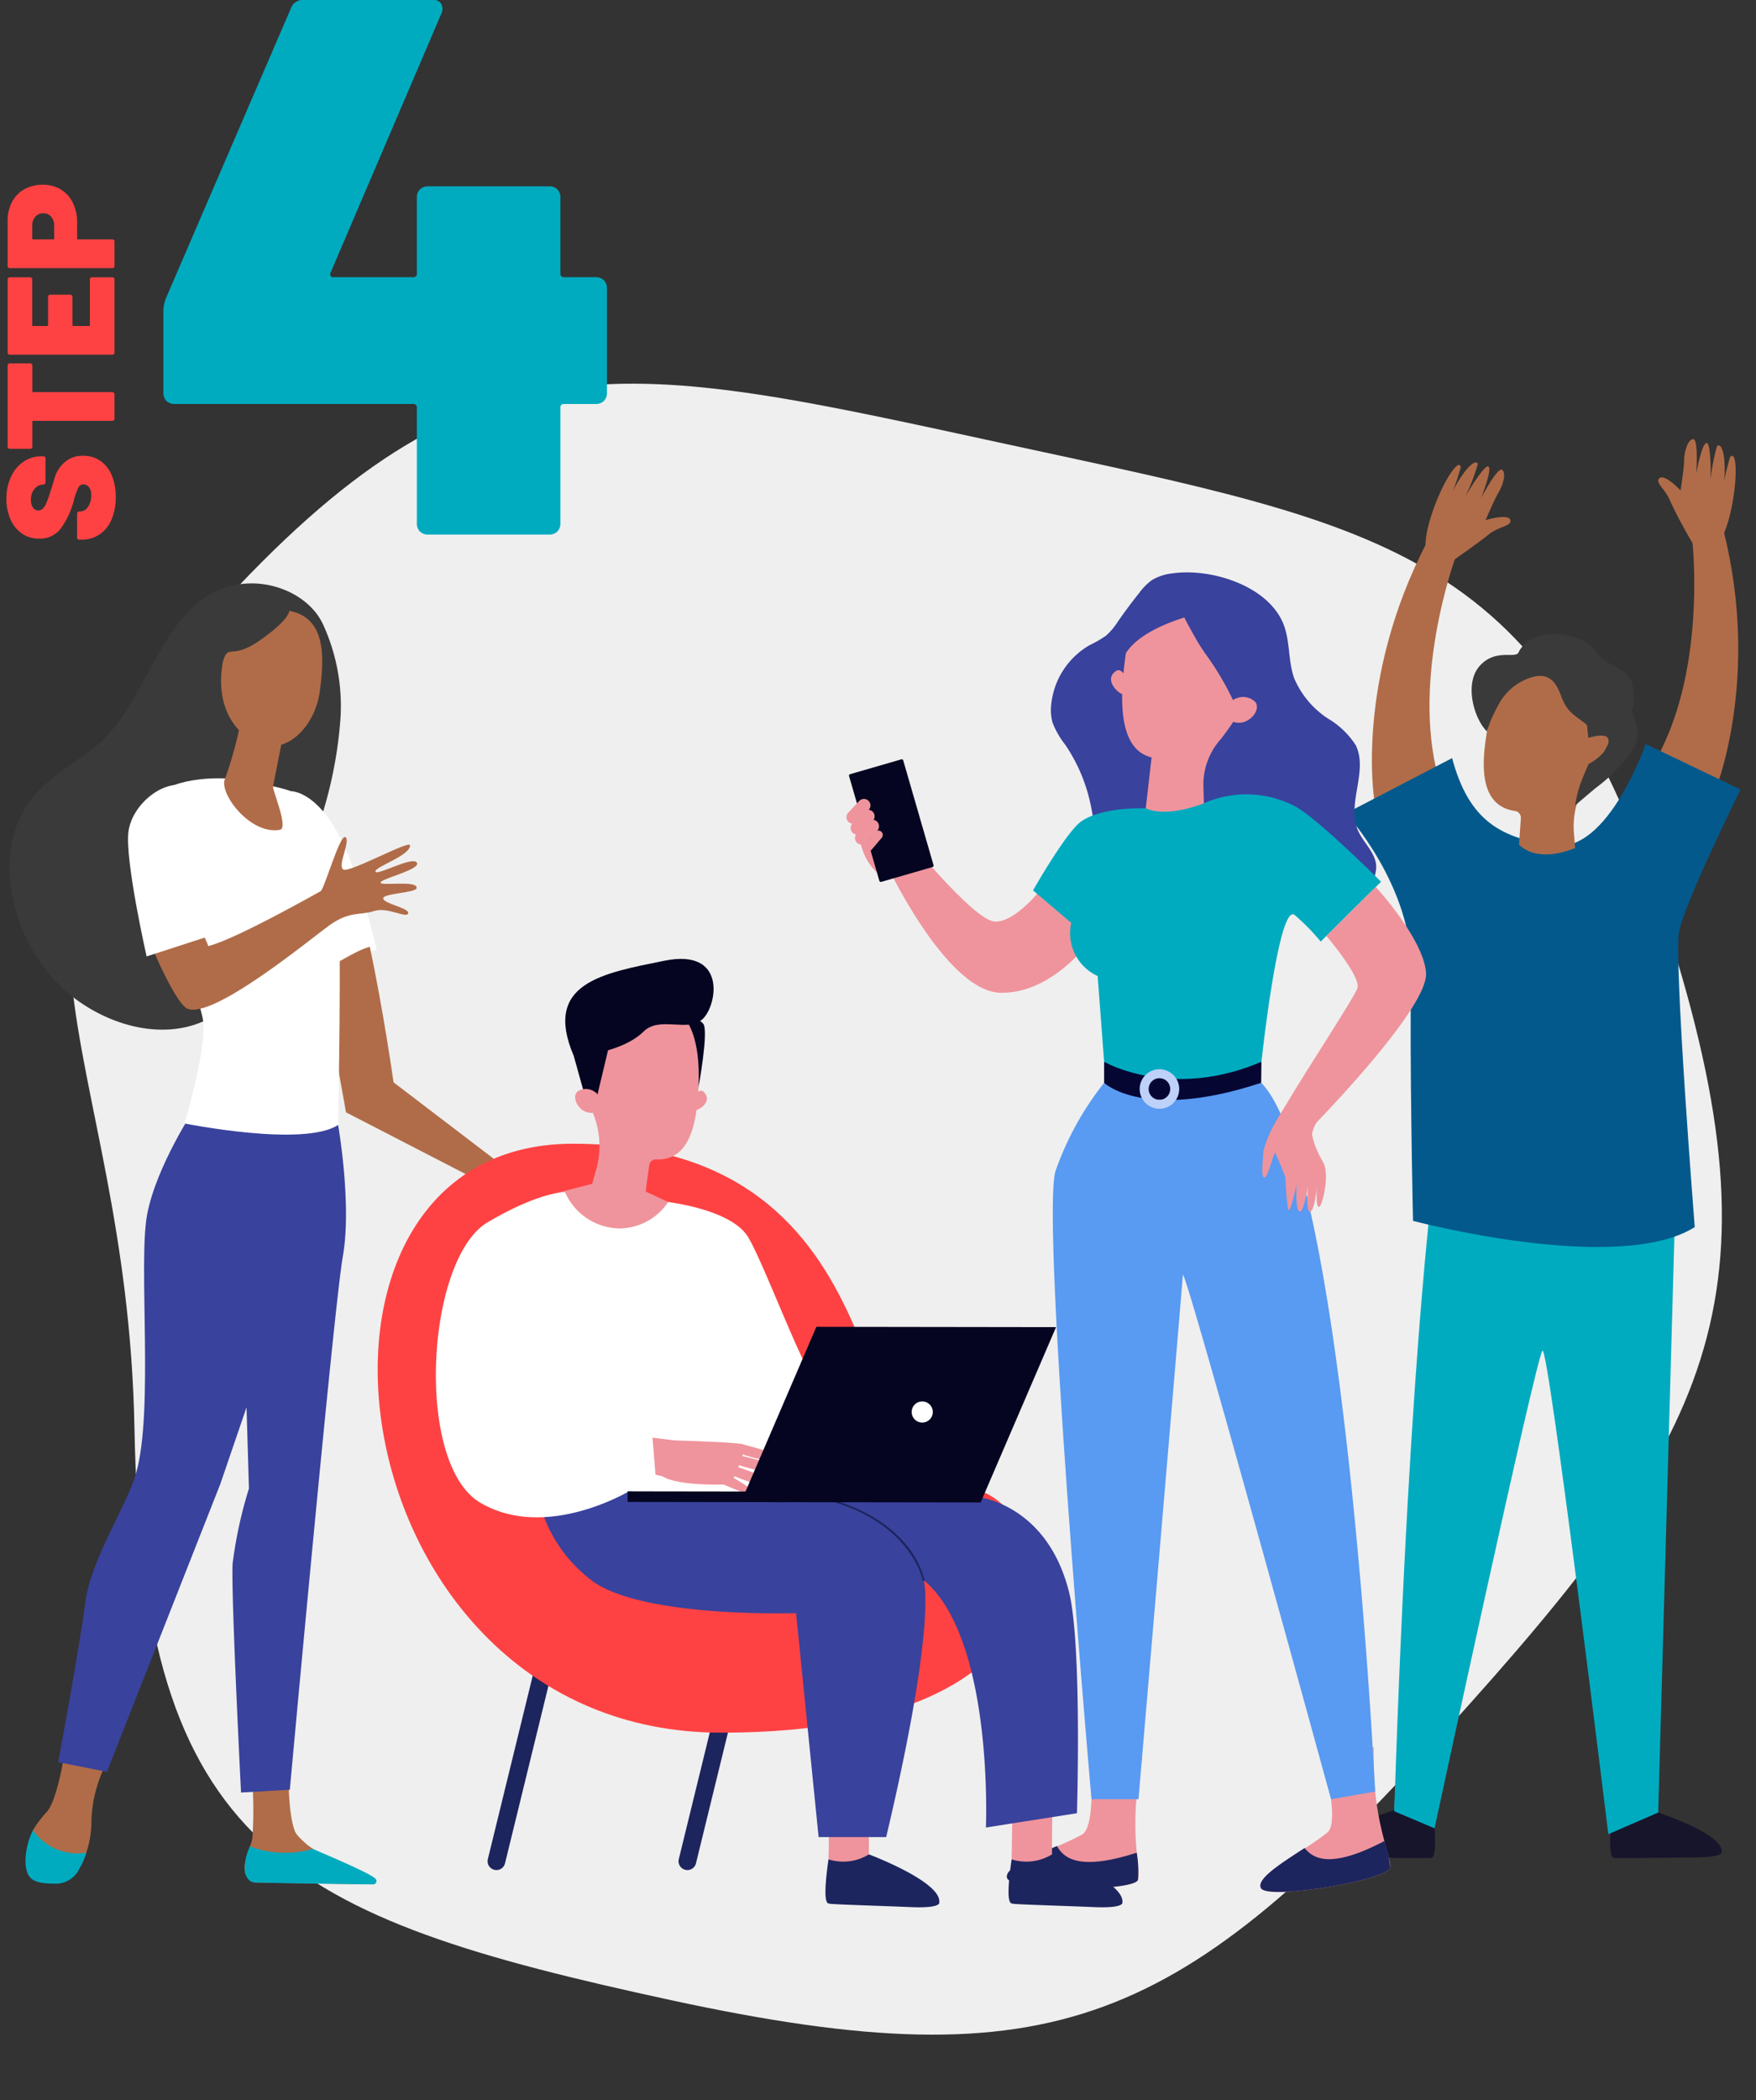
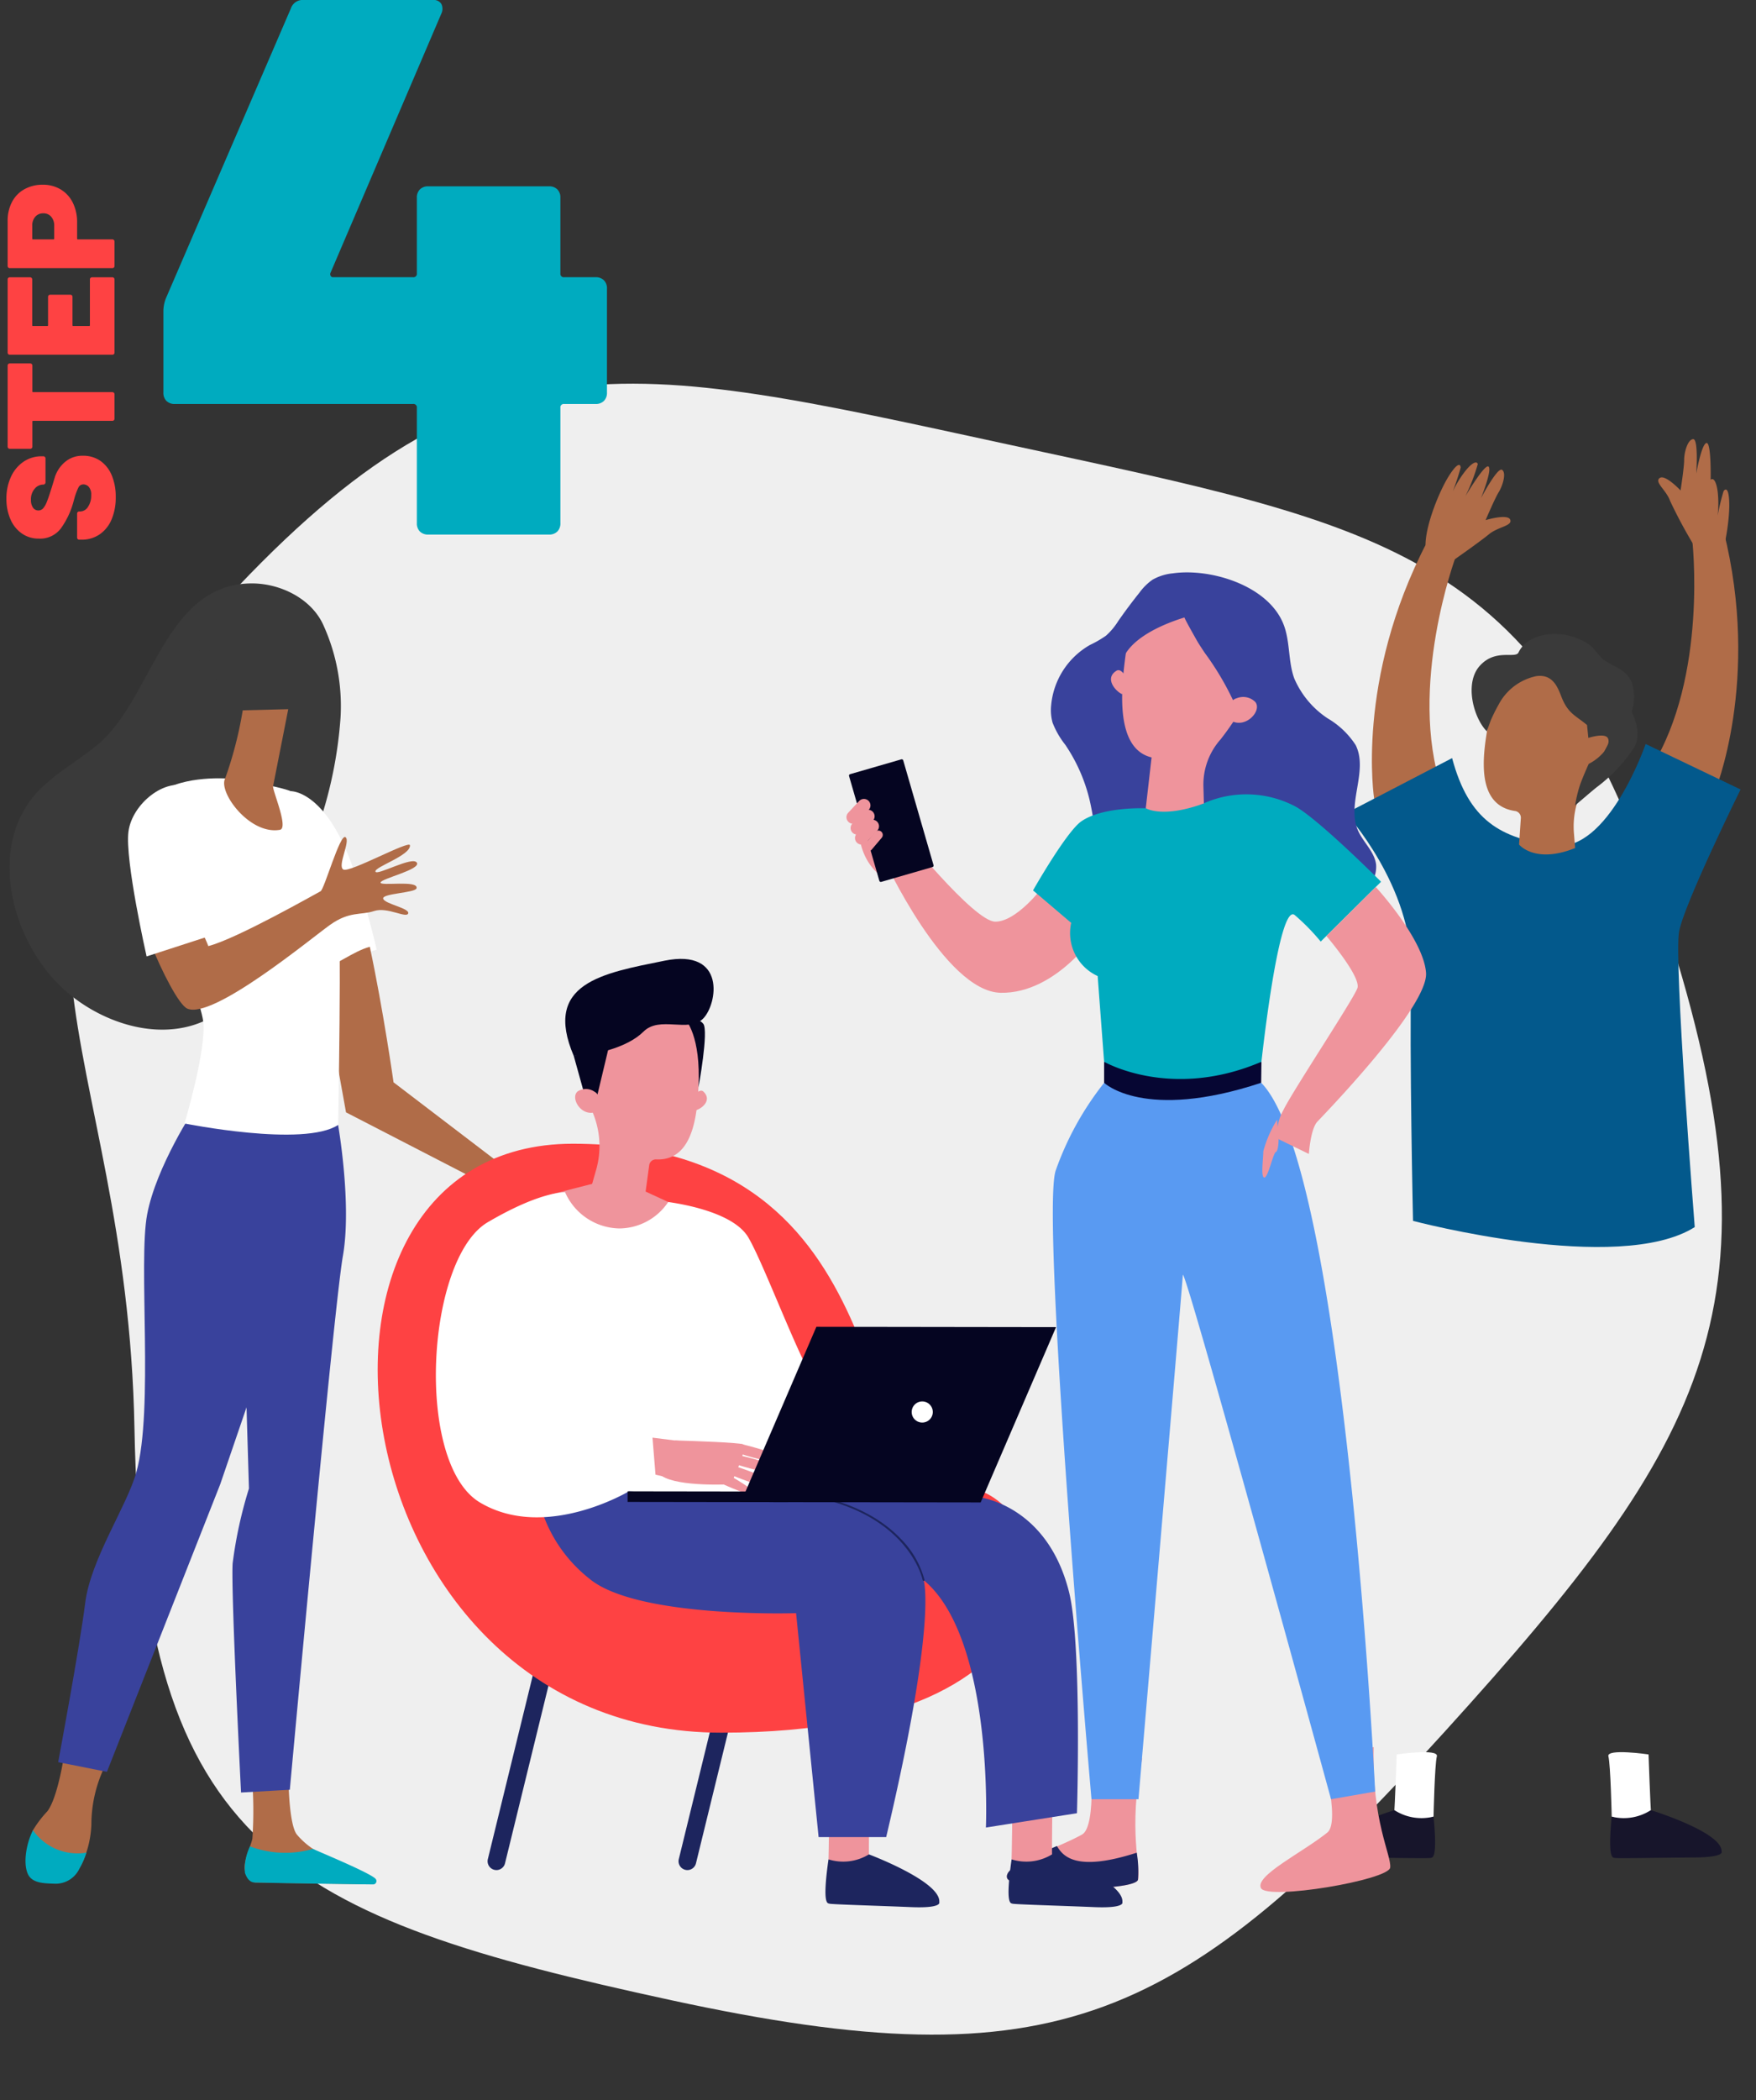
<svg xmlns="http://www.w3.org/2000/svg" width="184" height="220" viewBox="0 0 184 220">
  <rect x="0" y="0" width="184" height="220" fill="#333333" stroke="none" />
  <defs>
    <clipPath id="a">
      <rect width="184" height="184" transform="translate(817 2651)" fill="#4e0f0f" />
    </clipPath>
  </defs>
  <g transform="translate(-817 -1403)">
    <g transform="translate(0 -1212)" clip-path="url(#a)">
      <path d="M167.237,94.868c1.578-41.287-6.9-52.9-41.868-74.909S74.8-7.448,38.258,11.829,2.224,47.215.646,88.5s-3.068,56.915,31.9,78.925,45,1.2,85.545-6.737C161.281,152.234,165.659,136.155,167.237,94.868Z" transform="matrix(-0.174, 0.985, -0.985, -0.174, 1009.916, 2676.323)" fill="#efefef" />
      <g transform="translate(1172.628 2347.204)">
        <g transform="translate(-216.943 313.796)">
          <path d="M-105.423,515.191s.207,5.869.259,5.95-.405.839-.405.839l-1.913.421-1.8-.695s-.119-5.46-.347-6.312S-105.423,515.191-105.423,515.191Z" transform="translate(139.478 -377.402)" fill="#fff" />
          <path d="M-109.193,524.514a5.213,5.213,0,0,0,4.1-.679s7.54,2.318,7.415,4.352c0,0,.346.588-2.87.607s-8.208.112-8.346.047S-109.641,529.13-109.193,524.514Z" transform="translate(139.388 -380.21)" fill="#17152b" />
          <path d="M-142.185,515.191s-.207,5.869-.259,5.95.406.839.406.839l1.913.421,1.8-.695s.119-5.46.347-6.312S-142.185,515.191-142.185,515.191Z" transform="translate(149.852 -377.402)" fill="#fff" />
          <path d="M-141.749,524.514a5.213,5.213,0,0,1-4.1-.679s-7.54,2.318-7.415,4.352c0,0-.346.588,2.869.607s8.209.112,8.347.047S-141.3,529.13-141.749,524.514Z" transform="translate(153.276 -380.21)" fill="#17152b" />
-           <path d="M-137.96,422.922s-2.8,18.053-4.482,69.119l4.222,1.793s10.667-49.484,11.311-50.043,6.9,50.651,6.9,50.651l5.226-2.261,1.835-65.216Z" transform="translate(149.85 -348.301)" fill="#00abbf" />
          <path d="M-96.431,355.273s4.895-11.716.953-27.421l-3.293.873s1.69,14.334-4.29,23.931Z" transform="translate(137.398 -318.241)" fill="#b06c48" />
          <path d="M-145.622,356.521s-2.012-12.473,5.524-26.921l3,1.562s-5.019,13.6-1.451,24.243Z" transform="translate(150.933 -318.793)" fill="#b06c48" />
-           <path d="M-98.165,325.065a50.5,50.5,0,0,1-2.579-4.789c-.4-1.146-1.679-1.97-1.1-2.4s2.193,1.3,2.193,1.3.38-2.432.377-3.2.357-2.132.94-2.177.325,3.628.325,3.628.535-3.072,1.063-3.223.448,3.853.448,3.853a19.659,19.659,0,0,1,.671-3.536c.267-.232.589.086.742,1.289a11.06,11.06,0,0,1-.014,2.469,25.109,25.109,0,0,1,.622-2.558c.156-.257.567-.5.6,1.3s-.512,5.624-1.638,7.463Z" transform="translate(137.061 -313.796)" fill="#b06c48" />
+           <path d="M-98.165,325.065a50.5,50.5,0,0,1-2.579-4.789c-.4-1.146-1.679-1.97-1.1-2.4s2.193,1.3,2.193,1.3.38-2.432.377-3.2.357-2.132.94-2.177.325,3.628.325,3.628.535-3.072,1.063-3.223.448,3.853.448,3.853c.267-.232.589.086.742,1.289a11.06,11.06,0,0,1-.014,2.469,25.109,25.109,0,0,1,.622-2.558c.156-.257.567-.5.6,1.3s-.512,5.624-1.638,7.463Z" transform="translate(137.061 -313.796)" fill="#b06c48" />
          <path d="M-134.8,327.673s2.845-1.988,3.8-2.777,2.491-.875,2.228-1.528-2.577.045-2.577.045.967-2.278,1.375-2.934.827-2.009.349-2.332-2.209,2.962-2.209,2.962,1.174-2.9.8-3.293-2.434,3.095-2.434,3.095a19.908,19.908,0,0,0,1.3-3.369c-.107-.331-.553-.213-1.324.746a11.41,11.41,0,0,0-1.3,2.131,25.423,25.423,0,0,0,.827-2.5c0-.3-.221-.71-1.207.827s-2.465,5.138-2.475,7.271Z" transform="translate(148.332 -314.928)" fill="#b06c48" />
          <path d="M-113.291,411.112s-2.219-28-1.634-30.993,6.435-14.852,6.435-14.852l-9.945-4.763s-3.907,11.388-9.559,10.641-8.967-2.618-10.722-9.162l-11.116,5.78s7.021,7.7,6.826,16.478.195,26.22.195,26.22S-121.286,416.159-113.291,411.112Z" transform="translate(152.187 -328.565)" fill="#03598c" />
          <g transform="translate(15.519 20.412)">
            <g transform="translate(1.272 2.336)">
              <path d="M-128.093,353.04l.006,0c0-.081.009-.163.017-.244a6.527,6.527,0,0,1,7.59-5.656,6.415,6.415,0,0,1,5.54,6.2,6.1,6.1,0,0,1-.839,3.107c-.746,1.416-1.4,2.626-2.065,3.622a8.722,8.722,0,0,0-1.428,5.551l.123,1.533c-4.222,1.7-5.876-.369-5.876-.369l.189-2.778a.709.709,0,0,0-.62-.736h-.007C-130.425,362.526-128.3,355.2-128.093,353.04Z" transform="translate(128.72 -347.062)" fill="#b06c48" />
              <path d="M-113.136,362.876a.973.973,0,0,1,.553-.4,1.7,1.7,0,0,1,1.783.317c.731.842-1.082,2.745-2.585,1.589C-113.385,364.383-113.8,363.905-113.136,362.876Z" transform="translate(123.912 -351.901)" fill="#b06c48" />
            </g>
            <path d="M-125.924,352.372" transform="translate(129.108 -346.406)" fill="#505050" />
            <path d="M-119.741,361.615a13.847,13.847,0,0,1,.492-2.079c.28-.831.934-2.276.934-2.276a5.229,5.229,0,0,0,1.651-1.326c.213-.3.617-.985.335-1.408-.354-.533-2.023.01-2.023.01l-.136-1.346c-1.158-.99-2-1.169-2.7-3-.4-1.046-.937-2.348-2.6-2.127a5.785,5.785,0,0,0-3.963,2.979,17.161,17.161,0,0,0-.825,1.658c-.008.019-.418,1.142-.418,1.142-1.384-1.384-2.382-5.062-.716-6.878s3.721-.689,4.046-1.384c.961-2.047,4.509-2.659,7.259-.918.719.455,1.089,1.294,1.754,1.754,1.094.758,2.114.847,2.811,2.2a4.871,4.871,0,0,1,.024,3.178s1.227,2.252.224,3.8a16.62,16.62,0,0,1-3.908,4.128C-118.032,360.146-119.741,361.615-119.741,361.615Z" transform="translate(130.58 -343.647)" fill="#3a3a3a" fill-rule="evenodd" />
          </g>
        </g>
        <g transform="translate(-354.628 328.914)">
          <path d="M-319.947,349.982a20.49,20.49,0,0,0-1.857-9.841c-1.292-2.7-4.49-4.233-7.406-4.238-9.26-.012-10.438,12.276-16.333,17.015-1.8,1.448-3.814,2.628-5.518,4.19-6.294,5.767-3.459,16.443,2.32,21.5,4.01,3.509,10.312,5.5,15.255,2.759a15.578,15.578,0,0,0,5.933-6.42c1.98-3.7,3.257-7.97,4.666-11.915A44.6,44.6,0,0,0-319.947,349.982Z" transform="translate(354.628 -335.904)" fill="#3a3a3a" />
          <path d="M-304.8,376.376c-2.893-8.775-6.711-8.638-6.711-8.638l3.085,18.684c1.786-.488,4.112-1.576,5.9-2.079A80.3,80.3,0,0,0-304.8,376.376Z" transform="translate(340.995 -345.97)" fill="#fff" />
          <path d="M-288.757,413.834l-10.574-8.067s-1.063-7.525-2.488-14.2c-1.785.5-3.4,1.9-5.181,2.391l2.689,14.955,13.86,7.15,3.915,5.031.89-5.165Z" transform="translate(339.568 -353.504)" fill="#b06c48" />
          <path d="M-347.94,515.242s-.652,4.536-1.775,6a11.594,11.594,0,0,0-1.517,2,5.9,5.9,0,0,0,.2,4.573c.266.581-.018.58.587.767a3.721,3.721,0,0,0,4.469-2.1,10.705,10.705,0,0,0,.877-3.865,14.017,14.017,0,0,1,1.47-6.212Z" transform="translate(353.674 -392.61)" fill="#b06c48" />
          <path d="M-317.87,518.276a42.89,42.89,0,0,1,.076,6.776c-.175.89-1.15,2.722-.7,3.559a2.25,2.25,0,0,0,.959,1.048l11.591.187c.631.01.214-.4-.3-.772a23.335,23.335,0,0,0-4.167-2.311c-.174-.084-.805-.487-1.034-.626a8.04,8.04,0,0,1-1.658-1.468c-.831-.929-.9-5.432-.9-5.432Z" transform="translate(343.24 -393.569)" fill="#b06c48" />
          <path d="M-309.4,418.265s1.459,8.3.5,13.748-5.559,55.9-5.559,55.9l-5.111.289s-1.071-21.078-.88-24.01a45.576,45.576,0,0,1,1.709-7.837l-.509-17.019,6.45-22.358Z" transform="translate(343.827 -361.541)" fill="#39429c" />
          <path d="M-332.865,415.433s-4.025,6.072-4.983,11.1.7,20.468-1.141,27.053c-1,3.565-4.78,9.07-5.355,13.676s-2.831,16.673-2.831,16.673l5.109,1.015,11.874-30.134,9.315-27.237,2.386-14.028Z" transform="translate(352.271 -360.455)" fill="#39429c" />
          <path d="M-325.109,365.774s-5.329-.341-7.437,1.963,4.677,20.523,5.06,23.454-1.954,10.725-1.954,10.725,12.518,2.525,16.1.152c0,0,.383-21.078,0-23.172s-3.578-10.609-4.345-11.447S-325.109,365.774-325.109,365.774Z" transform="translate(347.774 -345.343)" fill="#fff" />
          <path d="M-319.792,355.289s-.028.157-.077.425a40.641,40.641,0,0,1-1.771,6.716c-.747,1.415,2.557,5.929,5.738,5.378.947-.164-.8-4.147-.716-4.569.161-.808.378-1.91.6-3.04l.373-1.891.617-3.138Z" transform="translate(344.231 -341.996)" fill="#b06c48" />
-           <path d="M-316.595,339.938a4.611,4.611,0,0,0-3.929,1.683c-1.514,1.963-3.146,8.032.615,11.332s7.477-.436,8.029-4.4S-311.115,339.794-316.595,339.938Z" transform="translate(344.378 -337.175)" fill="#b06c48" />
          <path d="M-345.8,529.264a5.7,5.7,0,0,1-5.6-2.346c-.708,1.385-1.053,3.451-.533,4.588.458,1,1.8.973,2.854,1.012a2.754,2.754,0,0,0,2.532-1.553A9.3,9.3,0,0,0-345.8,529.264Z" transform="translate(353.856 -396.302)" fill="#00abbf" />
          <path d="M-311.456,529.65a10.468,10.468,0,0,1-6.6-.26,5.353,5.353,0,0,0-.531,2.765c.281.823.682,1.009,1.036,1.018,2.8.073,10.256.174,12.391.2a.35.35,0,0,0,.271-.575C-305.417,532.166-311.228,529.79-311.456,529.65Z" transform="translate(343.252 -397.084)" fill="#00abbf" />
          <path d="M-306.051,382.755c.191-.549-2.477-.992-2.619-1.547s3.369-.6,3.495-1.086c.232-.9-3.848-.189-3.768-.609s4.252-1.358,3.8-2.079-4.224,1.424-4.339.935,3.688-1.679,3.621-2.751c-.037-.574-6.241,2.858-6.961,2.546s.774-3,.2-3.4-2.217,5.475-2.612,5.671-8.777,4.98-11.76,5.741c-.362-1-1.145-2.347-1.465-3.291-1.673,1.191-2.916,1.789-4.643,2.875,1.251,3.136,3.032,6.569,3.9,6.963,2.655,1.2,12.92-7.315,14.969-8.773s3.225-.985,4.612-1.446S-306.242,383.3-306.051,382.755Z" transform="translate(347.821 -348.184)" fill="#b06c48" />
          <path d="M-334.524,384.734s-2.3-10.148-1.9-13.091,3.9-5.687,6.322-4.669,3.524,15.184,3.524,15.184Z" transform="translate(348.886 -345.66)" fill="#fff" />
          <path d="M-316.331,339.626s.336.816-3.037,3.187-3.286-.091-4.1,2.827-2.727,3.009-2.727,3.009l1.088-9.665Z" transform="translate(345.639 -336.878)" fill="#3a3a3a" />
        </g>
        <g transform="translate(-266.934 327.755)">
          <path d="M-170.668,339.684c.692,1.789.458,3.826,1.109,5.63a9.494,9.494,0,0,0,3.5,4.188,8.773,8.773,0,0,1,2.937,2.8c1.344,2.7-.95,6.113.22,8.891.536,1.272,1.755,2.258,1.922,3.627a3.168,3.168,0,0,1-1.262,2.76,5.813,5.813,0,0,1-2.933,1.1,10.156,10.156,0,0,1-2.694-.031c-1-.146-1.966-.44-2.957-.625a13.829,13.829,0,0,0-6.24.275,18.328,18.328,0,0,1-4.66,1.158,8.821,8.821,0,0,1-3.063-.639,8.944,8.944,0,0,1-2.989-1.647,8.4,8.4,0,0,1-2.293-4.288c-.4-1.6-.553-3.245-.934-4.845a17.566,17.566,0,0,0-2.546-5.769,8.9,8.9,0,0,1-1.329-2.313,4.9,4.9,0,0,1-.15-1.815,8.116,8.116,0,0,1,4.071-6.329,11.377,11.377,0,0,0,1.679-.972,7.079,7.079,0,0,0,1.279-1.529q1.063-1.528,2.227-2.981a5.9,5.9,0,0,1,1.359-1.346,5.324,5.324,0,0,1,2.141-.673C-178.354,333.748-172.262,335.563-170.668,339.684Z" transform="translate(216.479 -334.209)" fill="#39429c" />
          <g transform="translate(16.81 123.435)">
            <path d="M-193.113,514.722s.8,7.892-.812,8.788c-2.918,1.621-8.3,3.167-7.85,4.56s13.351,1.446,13.71.176-1.087-5.154.444-12.717Z" transform="translate(201.801 -514.722)" fill="#ef949c" />
            <path d="M-188.194,530.032a11.411,11.411,0,0,1,.129,2.834c-.358,1.27-13.259,1.216-13.71-.176-.334-1.033,2.515-2.2,5.218-3.356C-195.917,530.408-194.554,532.081-188.194,530.032Z" transform="translate(201.801 -519.342)" fill="#1d255e" />
          </g>
          <g transform="translate(43.369 123.07)">
            <path d="M-156.635,514.326s2.131,7.641.7,8.8c-2.6,2.095-7.639,4.534-6.958,5.83s13.4-.848,13.539-2.16-1.95-4.895-1.727-12.607Z" transform="translate(162.96 -514.187)" fill="#ef949c" />
-             <path d="M-149.967,528.571a11.415,11.415,0,0,1,.609,2.771c-.137,1.312-12.858,3.455-13.539,2.159-.505-.961,2.1-2.592,4.571-4.2C-157.514,530.256-155.886,531.673-149.967,528.571Z" transform="translate(162.961 -518.735)" fill="#1d255e" />
          </g>
          <path d="M-189.383,412.408a31.74,31.74,0,0,0-5.085,9.214c-1.581,4.968,3.759,65.835,3.759,65.835h4.924s4.644-54.425,4.644-54.89c0-1.831,15.533,54.89,15.533,54.89l4.623-.8s-3.162-65.277-11.941-74.254l-8.215.508Z" transform="translate(216.385 -358.935)" fill="#599af2" />
          <path d="M-204.036,379.654s-2.71,3.629-4.969,3.629-9.936-9.6-9.936-9.6l-1.807,2.908s6.436,14.03,12.308,14.142,10.275-6.436,10.162-6.775-3.839-4.307-3.839-4.307Z" transform="translate(224.602 -346.691)" fill="#ef949c" />
          <path d="M-186.9,408.875v2.2s4.178,4.065,16.458,0l.028-2.2-10.784-.678Z" transform="translate(213.898 -357.604)" fill="#060633" />
          <path d="M-186.167,369.684s-4.352-.161-6.56,1.363c-1.58,1.091-5.067,7.241-5.067,7.241l4,3.4a4.952,4.952,0,0,0,2.773,5.573l.676,8.977s7,4.065,16.486,0c0,0,1.807-16.824,3.5-15.356a22.26,22.26,0,0,1,2.71,2.766l6.323-6.266s-6.893-6.906-9.175-7.989a11.031,11.031,0,0,0-9.679-.1Z" transform="translate(217.344 -344.97)" fill="#00abbf" />
          <path d="M-155.231,387.546s3.671,4.284,3.247,5.47-6.9,10.949-7.771,12.8a4.982,4.982,0,0,0-.613,2.951l3.3,1.609s.171-2.613.89-3.381,11.644-12.032,11.389-15.589-5.267-8.993-5.267-8.993Z" transform="translate(205.521 -349.451)" fill="#ef949c" />
          <g transform="translate(27.716 0.706)">
            <path d="M-184.3,349.887s-.479-.94-.976-.636c-1.268.773-.145,2.119.6,2.466Z" transform="translate(185.851 -339.652)" fill="#ef949c" />
            <path d="M-175.21,335.882a7.2,7.2,0,0,1,5.864,7.478,7.155,7.155,0,0,1-.983,3.214,30.981,30.981,0,0,1-3.481,5.61,7.131,7.131,0,0,0-1.813,4.9l.051,1.823c-4.379,1.6-6.089.5-6.089.5l.609-5.321h0c-4.419-1.046-2.877-9.246-2.6-11.69l.007,0c.007-.092.014-.184.025-.276A7.166,7.166,0,0,1-175.21,335.882Z" transform="translate(185.309 -335.407)" fill="#ef949c" />
            <path d="M-175.521,342.981a29.762,29.762,0,0,1,2.99,5.024c.083.2.655,1.681.425,1.818a9.243,9.243,0,0,0,2.918-3.21,7.523,7.523,0,0,0,.255-7.164,7.511,7.511,0,0,0-5.526-4.03,7.891,7.891,0,0,0-7.313,2.018c-1.716,1.857-2.076,4.412-2.521,6.8.5-2.676,4.357-4.274,6.64-4.979-.066.021,1.351,2.516,1.427,2.639C-176,342.258-175.762,342.62-175.521,342.981Z" transform="translate(185.358 -335.241)" fill="#39429c" />
            <path d="M-167.656,353.873a1.063,1.063,0,0,1,.612-.439,1.794,1.794,0,0,1,1.934.4c.775.974-1.25,3.091-2.857,1.74C-167.967,355.579-168.407,355.026-167.656,353.873Z" transform="translate(180.237 -340.959)" fill="#ef949c" />
          </g>
          <g transform="translate(43.579 54.441)">
-             <path d="M-158.9,413.824s-2.868,4.023-2.576,4.958,1.52,3.567,1.615,4.03a22.8,22.8,0,0,0,.291,3.342c.254.386.864-2.672.864-2.672s-.154,2.683.314,2.851.882-2.694.882-2.694-.243,2.713.215,2.729.73-2.618.73-2.618-.159,2.11.2,2.115,1.172-3.448.461-4.661c-1.68-2.867-1.187-4.4-1.187-4.4Z" transform="translate(162.287 -413.824)" fill="#ef949c" />
            <path d="M-161.109,418.064a12.115,12.115,0,0,0-1.442,3.3c-.018.912-.28,2.76.111,2.755s.922-2.565,1.2-2.674.287-1.266.287-1.266Z" transform="translate(162.654 -415.165)" fill="#ef949c" />
          </g>
-           <path d="M-181.45,412.4a2.074,2.074,0,0,1,2.071-2.071,2.074,2.074,0,0,1,2.071,2.071,2.073,2.073,0,0,1-2.071,2.071A2.073,2.073,0,0,1-181.45,412.4Zm.941,0a1.131,1.131,0,0,0,1.13,1.13,1.132,1.132,0,0,0,1.13-1.13,1.132,1.132,0,0,0-1.13-1.13A1.132,1.132,0,0,0-180.509,412.4Z" transform="translate(212.176 -358.277)" fill="#bdd1f9" />
          <g transform="translate(0 19.545)">
            <path d="M-217.823,375.9a9.968,9.968,0,0,0-2.543-3.52,3,3,0,0,0-2.543-.595l-1.557-.971s-.9,4.936,2.843,7.158C-221.311,378.161-217.823,375.9-217.823,375.9Z" transform="translate(225.808 -365.33)" fill="#ef949c" />
            <rect width="5.907" height="11.74" rx="0.151" transform="matrix(0.961, -0.278, 0.278, 0.961, 0.229, 1.641)" fill="#050521" />
            <path d="M-225.7,371.517a.679.679,0,0,1-.466-.184.683.683,0,0,1-.034-.966l1.148-1.231a.685.685,0,0,1,.966-.034.683.683,0,0,1,.034.966L-225.2,371.3A.683.683,0,0,1-225.7,371.517Z" transform="translate(226.384 -364.729)" fill="#ef949c" />
            <path d="M-225.064,373.176a.684.684,0,0,1-.466-.183.684.684,0,0,1-.034-.966l1.149-1.231a.685.685,0,0,1,.966-.033.685.685,0,0,1,.034.966l-1.149,1.231A.682.682,0,0,1-225.064,373.176Z" transform="translate(226.183 -365.254)" fill="#ef949c" />
            <path d="M-224.391,374.706a.682.682,0,0,1-.466-.184.684.684,0,0,1-.034-.966l1.149-1.231a.685.685,0,0,1,.966-.033.683.683,0,0,1,.034.966l-1.148,1.23A.683.683,0,0,1-224.391,374.706Z" transform="translate(225.97 -365.738)" fill="#ef949c" />
            <path d="M-223.228,375.915a.453.453,0,0,1-.294-.107.456.456,0,0,1-.054-.642l1.048-1.238a.455.455,0,0,1,.642-.054.456.456,0,0,1,.054.642l-1.048,1.238A.453.453,0,0,1-223.228,375.915Z" transform="translate(225.53 -366.261)" fill="#ef949c" />
          </g>
        </g>
        <g transform="translate(-316.053 368.247)">
          <g transform="translate(0 4.169)">
            <path d="M-251.184,525.44a.94.94,0,0,1-.221-.027.926.926,0,0,1-.68-1.119l3.556-14.534a.926.926,0,0,1,1.119-.679.926.926,0,0,1,.68,1.119l-3.556,14.534A.927.927,0,0,1-251.184,525.44Z" transform="translate(283.637 -434.156)" fill="#1d255e" />
            <path d="M-280.447,522.41a.942.942,0,0,1-.22-.027.926.926,0,0,1-.68-1.119l5.16-21.087a.926.926,0,0,1,1.119-.679.926.926,0,0,1,.68,1.119l-5.16,21.086A.927.927,0,0,1-280.447,522.41Z" transform="translate(292.89 -431.126)" fill="#1d255e" />
            <path d="M-277.782,421.743c35.541,0,28.712,36.551,39.912,35.924s16.4,25.773-24.335,25.773S-310.494,421.743-277.782,421.743Z" transform="translate(298.215 -406.548)" fill="#fe4243" />
            <g transform="translate(6.1)">
              <path d="M-196.806,521.289s-.09,6.282-.041,6.372-.459.876-.459.876l-1.981.356-1.809-.831s.159-5.84-.029-6.761S-196.806,521.289-196.806,521.289Z" transform="translate(261.418 -437.898)" fill="#ef949c" />
              <path d="M-201.226,531.136a5.153,5.153,0,0,0,4.236-.523s7.6,2.85,7.372,5.017c0,0,.324.646-2.971.507s-8.415-.286-8.552-.362S-201.924,536.046-201.226,531.136Z" transform="translate(261.549 -440.973)" fill="#1d255e" />
              <path d="M-224.864,521.289s-.09,6.282-.041,6.372-.459.876-.459.876l-1.981.356-1.809-.831s.159-5.84-.03-6.761S-224.864,521.289-224.864,521.289Z" transform="translate(270.29 -437.898)" fill="#ef949c" />
              <path d="M-229.284,531.136a5.153,5.153,0,0,0,4.236-.523s7.6,2.85,7.372,5.017c0,0,.324.646-2.971.507s-8.416-.286-8.552-.362S-229.982,536.046-229.284,531.136Z" transform="translate(270.421 -440.973)" fill="#1d255e" />
              <g transform="translate(14.449)">
                <path d="M-249.7,414.07s.6-.715.966-.356c.942.914-.2,1.831-.914,1.984Z" transform="translate(262.326 -403.977)" fill="#ef949c" />
                <path d="M-254.73,406.793h-.006c.012-.081.024-.161.034-.243a6.333,6.333,0,0,0-6.026-7.022,6.351,6.351,0,0,0-6.467,5.038,6.32,6.32,0,0,0,.17,3.217c.42,1.537.794,2.853,1.222,3.96a9.046,9.046,0,0,1,.235,5.734l-.423,1.485c3.64,2.486,5.615.766,5.615.766l.378-2.769a.7.7,0,0,1,.732-.6h.006C-254.43,416.572-254.968,408.953-254.73,406.793Z" transform="translate(267.901 -399.522)" fill="#ef949c" />
                <path d="M-268.165,407.814l1.237,4.447,1.17-.1,1.293-5.417Z" transform="translate(268.165 -401.805)" fill="#050521" />
                <path d="M-265.5,414.13a.942.942,0,0,0-.441-.5,1.586,1.586,0,0,0-1.745-.03c-.859.688.47,2.908,2.12,2.06C-265.567,415.661-265.079,415.271-265.5,414.13Z" transform="translate(268.099 -403.893)" fill="#ef949c" />
                <path d="M-251.032,402.732s1.629,1.673,1.348,7.076c0,0,1.093-5.937.5-6.67S-251.032,402.732-251.032,402.732Z" transform="translate(262.748 -400.514)" fill="#050521" />
              </g>
              <path d="M-271.844,428.783l6.467-1.649,3.572,1.325,2.371,1.091s.521,4.91.521,5.279-9.3,4.556-9.3,4.556Z" transform="translate(283.777 -408.253)" fill="#ef949c" />
              <path d="M-227.779,473.906s7.358.6,9.718,9.97c1.372,5.446.833,23.183.833,23.183l-9.54,1.5s.857-19.821-6.532-25.928c0,0,1.5,4.026-3.918,26.931h-7.08l-2.36-23.461s-16.659.555-21.656-3.609a15.037,15.037,0,0,1-5.5-9.149l23.546-3.578Z" transform="translate(284.4 -421.731)" fill="#39429c" />
              <path d="M-248.829,450.021c-1.573-1.017-5.878-12.967-7.728-16.114-1.465-2.489-6.4-3.429-8.394-3.714a6.221,6.221,0,0,1-5.11,2.772,6.336,6.336,0,0,1-5.7-3.8c-1.16.057-3.681.559-8.093,3.143-6.478,3.8-7.682,25.265-.833,29.358s15.617-1.164,15.617-1.164l12.122.568,12.8-7.2A54.282,54.282,0,0,0-248.829,450.021Z" transform="translate(289.295 -408.895)" fill="#fff" />
              <path d="M-221.6,484.341a.094.094,0,0,1-.092-.075c-.015-.082-1.7-8.228-15.031-9.19a.093.093,0,0,1-.085-.1.09.09,0,0,1,.1-.085c7.037.508,10.793,3.016,12.705,5.029a9.61,9.61,0,0,1,2.5,4.312.093.093,0,0,1-.074.108Z" transform="translate(272.699 -423.353)" fill="#1d255e" />
              <g transform="translate(22.694 45.981)">
                <g transform="translate(0.451 0.3)">
                  <path d="M-253.506,467.2l.492.015c1.519.047,6.064.2,6.591.389.635.224-1.275,4.189-1.275,4.189s-5.462.3-7.219-.873S-253.506,467.2-253.506,467.2Z" transform="translate(255.448 -467.204)" fill="#ef949c" />
                  <path d="M-245.168,473.606s3.046,1.378,3.316,1.077-2.385-1.839-2.385-1.839Z" transform="translate(252.197 -468.987)" fill="#ef949c" />
                  <path d="M-243.955,472.066s4.51,1.856,4.852,1.233-4.65-2.234-4.65-2.234Z" transform="translate(251.814 -468.425)" fill="#ef949c" />
                  <path d="M-243.078,470.461s4.655,1.454,4.941.8-4.828-1.819-4.828-1.819Z" transform="translate(251.537 -467.913)" fill="#ef949c" />
                  <path d="M-242.732,468.746s4.348,1.42,4.62.768-4.507-1.783-4.507-1.783Z" transform="translate(251.427 -467.371)" fill="#ef949c" />
                </g>
                <path d="M-252.675,467.2l-3.431-.43.316,3.88,1.765.4Z" transform="translate(256.107 -466.766)" fill="#ef949c" />
              </g>
              <g transform="translate(20.086 34.373)">
                <path d="M-209.531,449.825l-25.113-.035-7.9,18.362,25.113.035Z" transform="translate(254.426 -449.79)" fill="#050521" />
                <rect width="16.813" height="1.111" transform="translate(0.002 17.234) rotate(0.08)" fill="#050521" />
                <path d="M-216.386,462.334a1.105,1.105,0,0,1,1.1-1.111,1.105,1.105,0,0,1,1.111,1.1,1.1,1.1,0,0,1-1.1,1.111A1.1,1.1,0,0,1-216.386,462.334Z" transform="translate(246.155 -453.405)" fill="#fff" />
              </g>
            </g>
          </g>
          <path d="M-265.882,404.576" transform="translate(287.992 -396.951)" fill="#050521" />
          <path d="M-266.255,403.3s3.267-.545,4.974-2.251,4.734.153,6.248-1.361,2.453-7.387-4.032-6.074-12.788,2.328-9.513,9.988" transform="translate(289.127 -393.425)" fill="#050521" />
        </g>
      </g>
    </g>
    <path d="M21.4-26.96a1.189,1.189,0,0,1,.88.32,1.189,1.189,0,0,1,.32.88v10.88a1.189,1.189,0,0,1-.32.88,1.189,1.189,0,0,1-.88.32H18.12a.354.354,0,0,0-.4.4V-1.2a1.189,1.189,0,0,1-.32.88,1.189,1.189,0,0,1-.88.32H3.88A1.189,1.189,0,0,1,3-.32a1.189,1.189,0,0,1-.32-.88V-13.28a.354.354,0,0,0-.4-.4H-22.68a1.189,1.189,0,0,1-.88-.32,1.189,1.189,0,0,1-.32-.88v-8.48a3.7,3.7,0,0,1,.32-1.52l13.04-30.24A1.3,1.3,0,0,1-9.16-56H4.36a.94.94,0,0,1,.88.4,1.173,1.173,0,0,1,0,1.04L-6.36-27.44a.34.34,0,0,0,0,.32.256.256,0,0,0,.24.16h8.4a.354.354,0,0,0,.4-.4v-7.92A1.189,1.189,0,0,1,3-36.16a1.189,1.189,0,0,1,.88-.32H16.52a1.189,1.189,0,0,1,.88.32,1.189,1.189,0,0,1,.32.88v7.92a.354.354,0,0,0,.4.4Z" transform="translate(858 1459)" fill="#00abbf" />
    <path d="M-14.072.128a5.838,5.838,0,0,1-2.352-.44,3.534,3.534,0,0,1-1.56-1.256,3.289,3.289,0,0,1-.552-1.888V-3.68a.238.238,0,0,1,.064-.176A.238.238,0,0,1-18.3-3.92h2.48a.238.238,0,0,1,.176.064.238.238,0,0,1,.064.176v.1a.978.978,0,0,0,.472.792,2.086,2.086,0,0,0,1.256.344A1.194,1.194,0,0,0-13-2.7a.754.754,0,0,0,.256-.552.568.568,0,0,0-.32-.528,6.87,6.87,0,0,0-1.168-.432l-.464-.128a8.552,8.552,0,0,1-2.656-1.28,2.717,2.717,0,0,1-1.072-2.32A3.031,3.031,0,0,1-17.88-9.72a3.479,3.479,0,0,1,1.5-1.192,5.281,5.281,0,0,1,2.136-.416,5.387,5.387,0,0,1,2.264.464,3.82,3.82,0,0,1,1.6,1.312A3.331,3.331,0,0,1-9.8-7.616v.144a.238.238,0,0,1-.064.176.238.238,0,0,1-.176.064h-2.48A.238.238,0,0,1-12.7-7.3a.238.238,0,0,1-.064-.176v-.016a1.161,1.161,0,0,0-.432-.872,1.672,1.672,0,0,0-1.168-.392,1.384,1.384,0,0,0-.808.208.665.665,0,0,0-.3.576.64.64,0,0,0,.216.488,2.244,2.244,0,0,0,.664.384q.448.184,1.376.472.128.048,1.128.344a3.467,3.467,0,0,1,1.672,1.072,2.773,2.773,0,0,1,.672,1.88A3.137,3.137,0,0,1-10.28-1.48,3.459,3.459,0,0,1-11.8-.288,5.757,5.757,0,0,1-14.072.128ZM-.312-11.2a.238.238,0,0,1,.176.064.238.238,0,0,1,.064.176v2.112a.238.238,0,0,1-.064.176.238.238,0,0,1-.176.064H-3a.071.071,0,0,0-.08.08V-.24a.238.238,0,0,1-.064.176A.238.238,0,0,1-3.32,0H-5.848a.238.238,0,0,1-.176-.064A.238.238,0,0,1-6.088-.24V-8.528a.071.071,0,0,0-.08-.08H-8.776a.238.238,0,0,1-.176-.064.238.238,0,0,1-.064-.176V-10.96a.238.238,0,0,1,.064-.176.238.238,0,0,1,.176-.064ZM8.952-8.864a.238.238,0,0,1-.064.176.238.238,0,0,1-.176.064H3.928a.071.071,0,0,0-.08.08v1.5a.071.071,0,0,0,.08.08h2.96a.238.238,0,0,1,.176.064.238.238,0,0,1,.064.176v2.08a.238.238,0,0,1-.064.176.238.238,0,0,1-.176.064H3.928a.071.071,0,0,0-.08.08v1.664a.071.071,0,0,0,.08.08H8.712a.238.238,0,0,1,.176.064.238.238,0,0,1,.064.176v2.1a.238.238,0,0,1-.064.176A.238.238,0,0,1,8.712,0H1.08A.238.238,0,0,1,.9-.064.238.238,0,0,1,.84-.24V-10.96A.238.238,0,0,1,.9-11.136.238.238,0,0,1,1.08-11.2H8.712a.238.238,0,0,1,.176.064.238.238,0,0,1,.064.176ZM14.84-11.2a4.223,4.223,0,0,1,2,.456,3.226,3.226,0,0,1,1.336,1.3,3.868,3.868,0,0,1,.472,1.928,3.562,3.562,0,0,1-.5,1.888A3.333,3.333,0,0,1,16.76-4.368,4.556,4.556,0,0,1,14.7-3.92H13a.071.071,0,0,0-.08.08v3.6a.238.238,0,0,1-.064.176A.238.238,0,0,1,12.68,0H10.152a.238.238,0,0,1-.176-.064A.238.238,0,0,1,9.912-.24V-10.96a.238.238,0,0,1,.064-.176.238.238,0,0,1,.176-.064Zm-.5,4.88a1.4,1.4,0,0,0,.952-.312,1.037,1.037,0,0,0,.36-.824A1.079,1.079,0,0,0,15.3-8.3a1.38,1.38,0,0,0-.952-.32H13a.071.071,0,0,0-.08.08V-6.4a.071.071,0,0,0,.08.08Z" transform="translate(829 1441) rotate(-90)" fill="#fe4243" />
  </g>
</svg>